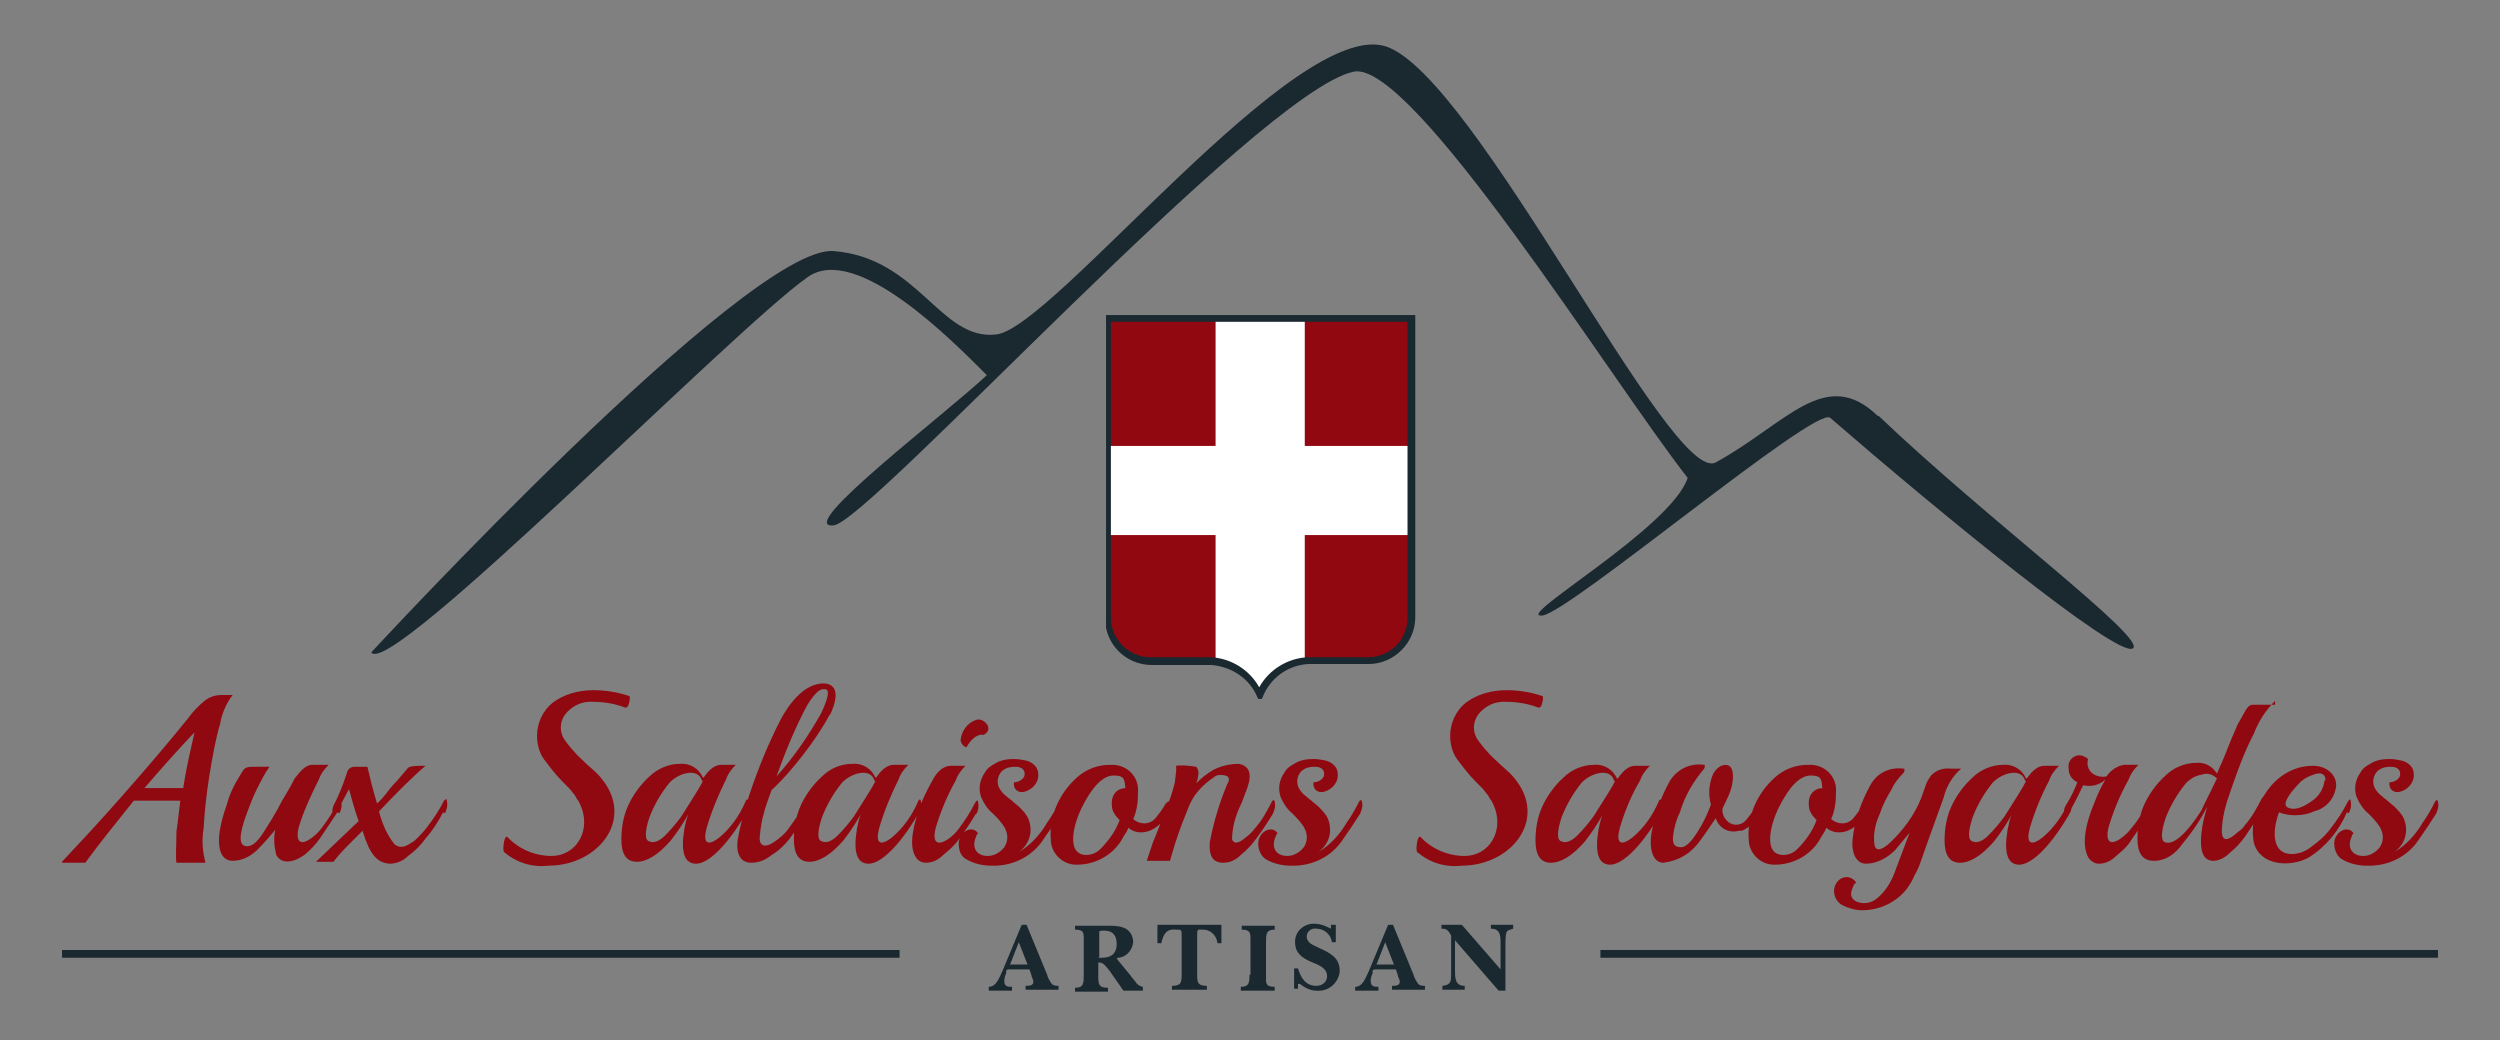
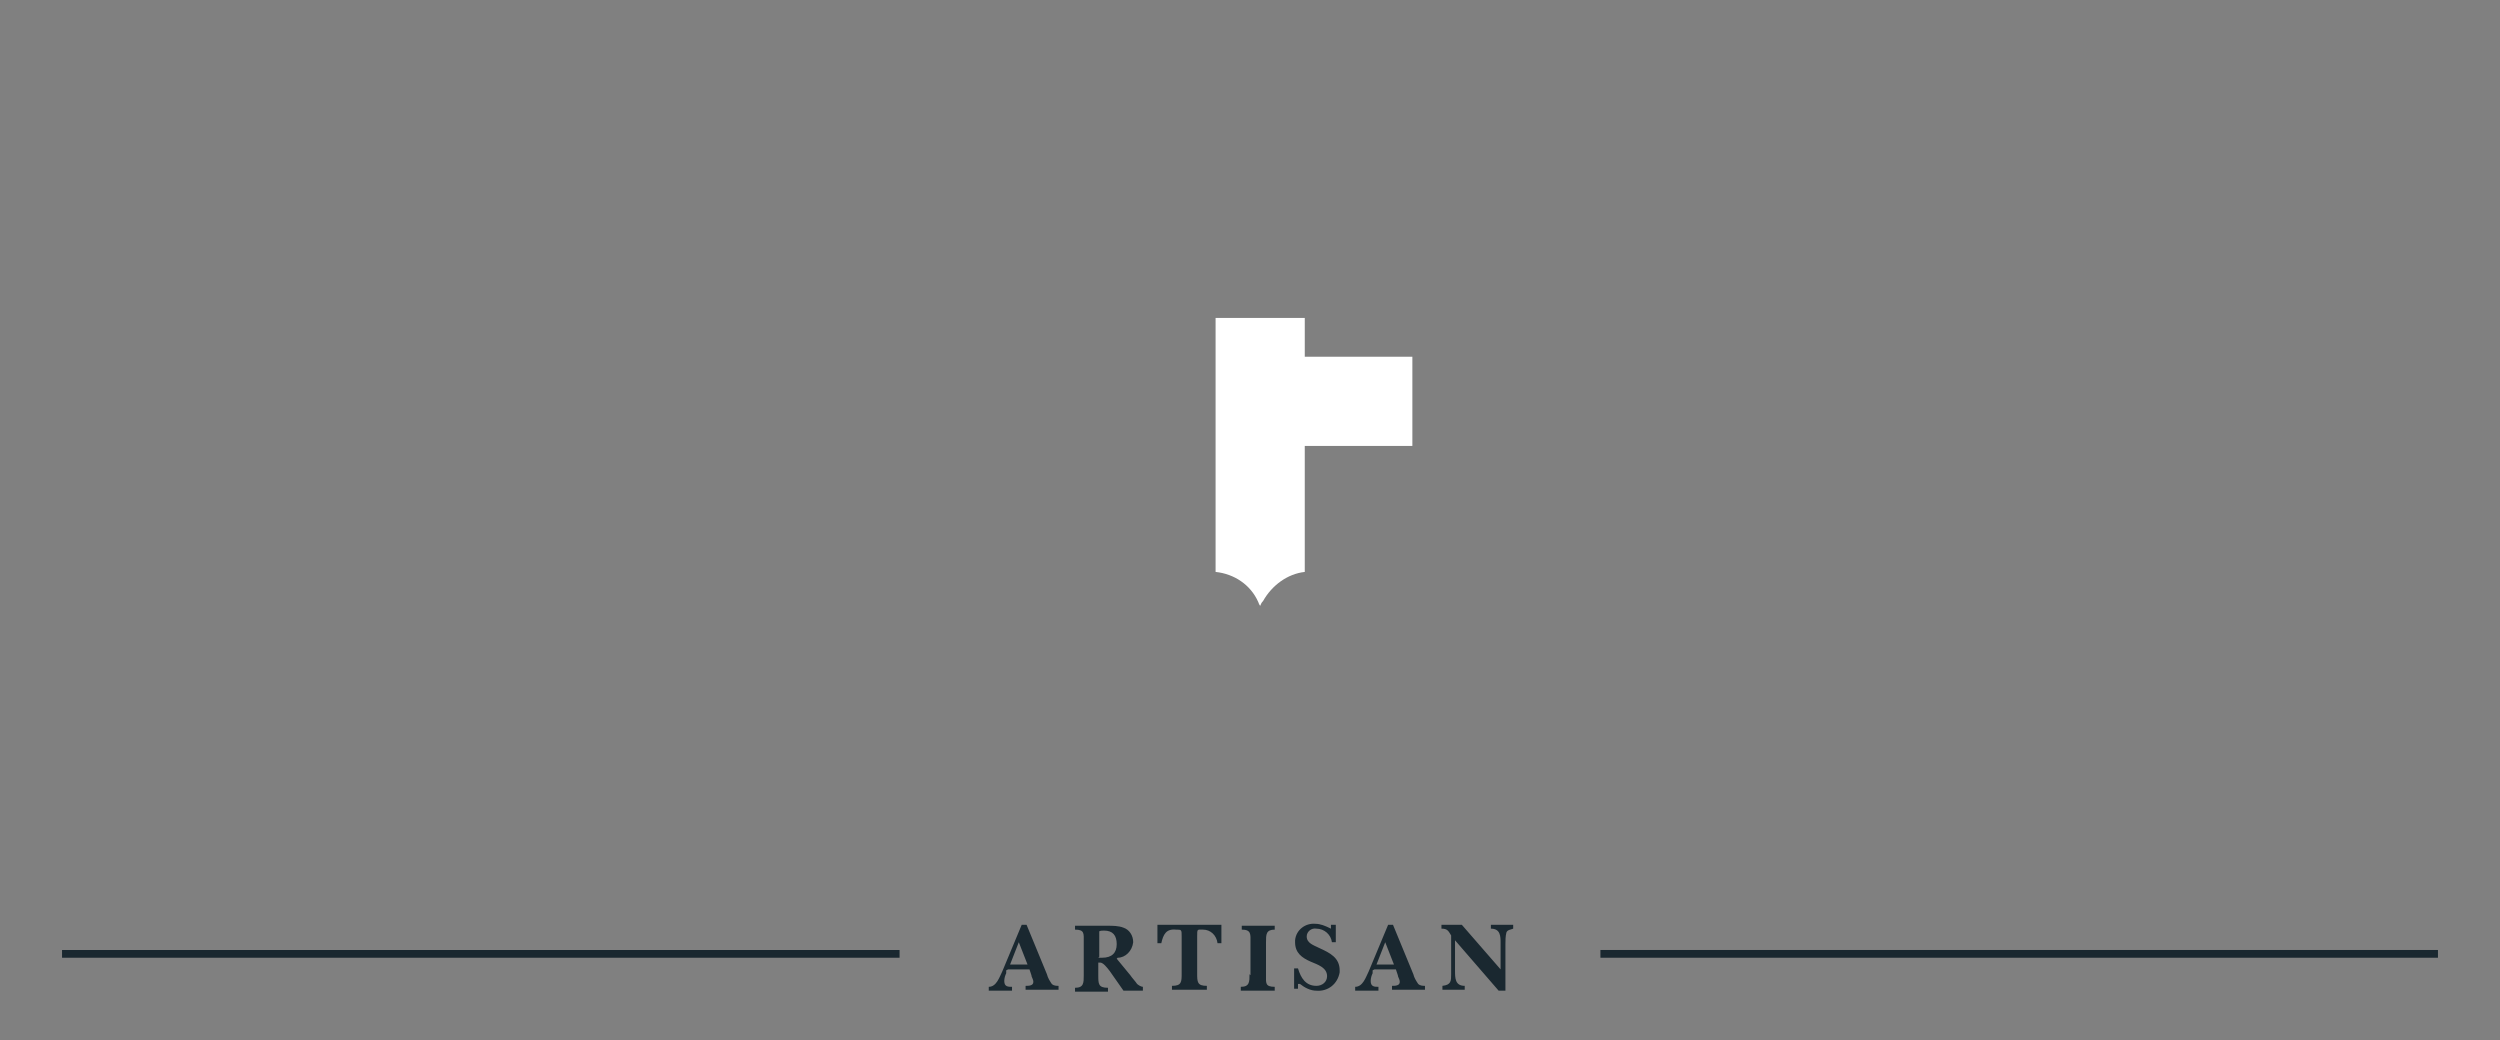
<svg xmlns="http://www.w3.org/2000/svg" id="Calque_1" version="1.1" viewBox="0 0 257.9 107.3">
  <rect x="0" y="0" width="257.9" height="107.3" fill="#808080" stroke="none" />
  <defs>
    <style>
      .st0 {
        fill: none;
      }

      .st1 {
        fill: #910810;
      }

      .st2 {
        fill: #1a2830;
      }

      .st3 {
        fill: #900810;
      }

      .st4 {
        clip-path: url(#clippath-1);
      }

      .st5 {
        fill: #fff;
      }

      .st6 {
        clip-path: url(#clippath);
      }
    </style>
    <clipPath id="clippath">
      <rect class="st0" x="6.4" y="4.6" width="245.2" height="97.7" />
    </clipPath>
    <clipPath id="clippath-1">
      <rect class="st0" x="114.1" y="32.5" width="31.9" height="39.6" />
    </clipPath>
  </defs>
  <g id="Groupe_127">
    <g id="Groupe_2">
      <g class="st6">
        <g id="Groupe_1">
-           <path id="Tracé_1" class="st3" d="M251.3,83.9c.2-.3.3-.8.2-1.2,0-.2-.2-.2-.3,0-.4.8-.8,1.5-1.3,2.2-.7,1.2-1.7,2.3-2.9,3,1.1-.8,1.5-2.1,1-3.4-.2-.5-.6-.9-1-1.3-.1-.1-.5-.4-.6-.5-.2-.2-.4-.3-.6-.5-.4-.3-.7-.6-.9-1.1-.2-.6,0-1.2.4-1.6.4-.3.8-.4,1.3-.4.6,0,.9.2,1,.6,0,.2,0,.4-.1.5-.2.3-.6.5-1,.5-.1.7.4,1.1,1,1,.9-.2,1.6-1,1.5-1.9,0-.6-.5-1.1-1.1-1.3-.4-.1-.9-.2-1.4-.2-.7,0-1.4.1-2,.5-.4.2-.8.5-1,.9-.5.7-.7,1.6-.4,2.5.3.7.7,1.3,1.2,1.7.5.5,1,1,1.3,1.6.3.6.3,1.3-.1,1.9-.4.5-1,.9-1.7.9-1.2,0-1.7-.9-1.2-2,0-.1.1-.3.2-.3-.2-.4-.6-.5-1-.4-.6.2-1,.8-1,1.4,0,.7.3,1.4.9,1.7.7.4,1.6.6,2.4.6,2.2.1,4.3-.9,5.5-2.8.5-.7,1.1-1.6,1.8-2.7M239.8,80.5c-.1.9-.6,1.7-1.4,2.2-1,.7-1.8.9-2.4.6-.8-.4.8-2.1,1.1-2.4.4-.5,1-.8,1.6-1,.8-.3,1.2,0,1.2.6M242.3,83.9c.2-.4.3-.8.2-1.2,0-.3-.1-.3-.3,0-.5,1-1.1,1.9-1.8,2.8-.5.7-1.2,1.3-1.9,1.8-.6.5-1.3.8-2.1.8-1.9,0-2.1-2.1-1.3-4.3.5.2,1.1.3,1.6.3.7,0,1.4-.1,2-.4,1.3-.3,2.2-1.4,2.3-2.7,0-1.1-1-2-2.4-2-2.1,0-3.9,1.2-5,3-1,1.4-1.4,3.2-1.1,4.9.6,2.4,3.7,2.6,5.6,1.6,1.8-1.1,3.2-2.8,4-4.7M228.7,80.3c-.8,1.7-1.4,2.8-1.6,3.3-1.4,2.2-2.8,3.6-3.7,3.3-.5-.1-.5-1,0-2.5.5-1.3,1.2-2.5,2.1-3.6.5-.5,1-.8,1.7-.9.5-.2,1.1,0,1.5.4M234.7,72.7c-.4,0-.8,0-1.2,0-.4,0-.7,0-1.1,0-.3,0-.5.2-.7.5-.3.5-.6,1.1-.9,1.6-.1.3-.4.9-.8,1.9-.4,1-.7,1.8-1,2.4,0,0-.2.5-.3.7-.5-.8-1.3-1.2-2.2-1.1-1.1,0-2.3.5-3.1,1.3-.9.8-1.7,1.9-2.2,3-.5,1.1-.7,2.3-.7,3.5,0,1.5.5,2.3,1.7,2.3,1.2,0,2.2-.7,2.9-1.7,1-1.2,1.9-2.5,2.6-3.9-.2.7-.4,1.4-.5,2-.4,2.4,0,3.6,1.1,3.6.6,0,1.2-.3,1.7-.8.6-.5,1.1-1,1.6-1.7.6-.9,1.2-1.8,1.8-2.7.2-.3.3-.8.2-1.2,0-.2-.2-.2-.3,0-.5,1-1,1.9-1.7,2.7-.2.3-.4.5-.7.7-1.1,1-1.6,1-1.7.1,0-1.5.4-2.9.9-4.3.7-2,1.4-4,2.4-5.9.5-1.3,1.2-2.4,2.2-3.4M221.7,83.9c.2-.3.3-.8.2-1.2,0-.2-.2-.2-.3,0-.5,1-1,1.9-1.7,2.7-.3.4-.6.7-1,1-1.3,1-1.7.3-1.4-1,.5-1.7,1.2-3.4,2.1-5,.2-.6.6-1.1,1-1.5-.3,0-.5,0-.8,0-.4,0-.6,0-.7,0-.7.1-1.4.6-1.8,1.2-1.2.2-2.2-.6-1.9-1.8-.3-.3-.9-.5-1.3-.3-.5.2-.8.7-.7,1.3,0,.6.3,1.1.9,1.4-.3.8-.7,1.6-1.2,2.4-.2.3-.2.7-.2,1.1,0,.3,0,.3.2.2.5-.8,1.1-1.9,1.8-3.4.8.2,1.7,0,2.3-.6-.4.7-.8,1.5-1.1,2.3-1.1,2.6-1.3,4.5-.7,5.7.2.4.7.7,1.1.7.7,0,1.3-.3,1.8-.8.6-.5,1.2-1,1.6-1.7.5-.7,1.1-1.6,1.8-2.8M209,80.6c-.4.8-1.2,2-2.2,3.6-.5.7-1.1,1.4-1.7,2-.6.6-1.2.8-1.6.6-.5-.1-.5-1,0-2.5.5-1.3,1.2-2.5,2.1-3.6,1-1,2.9-1.5,3.3-.2M213.5,83.9c.2-.3.3-.8.2-1.2,0-.3-.2-.3-.3,0-.6,1.4-1.5,2.7-2.7,3.7-1.3,1-1.7.5-1.3-1,.5-1.7,1.2-3.4,2-4.9.2-.6.6-1.1,1-1.5-.3,0-.5,0-.8,0-.4,0-.6,0-.7,0-.6,0-1.2.4-1.8,1.3h-.1c-.4-.9-1.3-1.5-2.4-1.4-1.1,0-2.3.5-3.1,1.3-.9.8-1.7,1.9-2.2,3-.5,1.1-.7,2.3-.7,3.5,0,1.5.5,2.3,1.6,2.3,1,0,2.2-.7,3.5-2.2.7-.9,1.3-1.8,1.8-2.7-.2.5-.3,1-.4,1.5-.4,2.4,0,3.6,1.2,3.6s3.1-1.7,5.1-5.1M201.3,79.3c-.8-.1-1.5.1-2.1.7-.2.3-.4.6-.5.9l-.5,1.4c-.7,1.8-1.9,3.4-3.3,4.7-.8.7-1.3.8-1.5.3-.2-1.1,0-2.2.5-3.3.3-.9.7-1.7,1.2-2.5.3-.7.8-1.3,1.3-1.8h0c.1-.2.1-.4,0-.4-1.4-.2-2.7.4-3.4,1.6-1,1.8-1.7,3.7-1.9,5.8-.1,1.5.5,2.4,1.4,2.4,1.1,0,2.2-.6,3-1.4,0,0,1-1.2,1.5-1.8l-1.4,3.7c-.4,1.2-1,2.3-2,3.1-.6.5-1.4.6-2.1.3-.6-.3-.7-.8-.3-1.6,0-.1.1-.3.3-.3-.2-.4-.7-.7-1.2-.6-.6.1-1.1.7-1.1,1.4,0,.6.3,1.2.9,1.5.6.3,1.3.5,2,.5,1.8,0,3.5-.8,4.6-2.2.3-.4.6-.9.8-1.4.3-.5.5-1,.6-1.3l.6-1.7.5-1.4,1.3-3.6c.3-1.2.9-2.2,1.8-3h-1ZM188.1,81.3c-1,0-1.6.7-1.5,1.8,0,.6.4,1.1.8,1.5-.4,1.1-1.1,2.1-2,3-.4.4-.9.6-1.5.6-2.1-.1-1.2-3.3-.4-4.9,1.1-2.2,2.2-3.3,3.3-3.3s1.1.4,1.2,1.3M192.3,82.8c-.3.6-.7,1.1-1.1,1.6-.6.7-1.6.7-2.3.1,0,0,0,0,0,0,.4-.9.5-1.8.5-2.8.1-1.5-1-2.7-2.5-2.8-.1,0-.3,0-.4,0-1.2,0-2.4.4-3.4,1.3-1.8,1.6-2.9,4-2.7,6.4,0,1.4,1.2,2.6,2.6,2.6,0,0,0,0,.1,0,2,0,3.9-1.1,4.8-2.9.2-.3.4-.6.5-.9.6.5,1.4.6,2.2.3.7-.3,1.3-.8,1.7-1.5.2-.4.4-.8.3-1.3,0-.3-.1-.3-.3,0M181.3,84c.1-.3.2-.7.2-1,0-.3,0-.4-.2-.1-.3.6-.7,1.1-1.1,1.6-.4.6-1.3.8-1.9.3-.4-.3-.7-.9-.6-1.4.4-.9.7-1.4.8-1.8.2-.5.5-1.9,0-2.5-.4-.4-1.3-.2-1.8.8-.4,1-.5,2-.2,3.1-.4,1.1-.9,2.1-1.5,3-.6.9-1.1,1.4-1.6,1.4-.7,0-.9-.4-.8-1.2.1-.8.3-1.6.7-2.4.5-1.7,1.4-3.2,2.5-4.5h0c.1-.2.1-.4,0-.4-1.4-.2-2.7.4-3.5,1.6-.5.9-1,1.9-1.3,3-.3,1-.6,1.9-.7,3-.1,1.5.4,2.5,1.3,2.5,1.6-.2,2.9-1,3.8-2.3.3-.4.8-1.1,1.6-2.3.3,1,1.3,1.6,2.4,1.3,0,0,.2,0,.3,0,.7-.3,1.4-.9,1.7-1.6M166.6,80.6c-.4.8-1.2,2-2.2,3.6-.5.7-1.1,1.4-1.7,2-.6.6-1.2.8-1.6.6-.5-.1-.5-1,0-2.5.5-1.3,1.2-2.5,2.1-3.6,1-1,2.9-1.5,3.3-.2M171.2,83.9c.2-.3.3-.8.2-1.2,0-.3-.2-.3-.3,0-.6,1.4-1.5,2.7-2.7,3.7-1.3,1-1.7.5-1.3-1,.5-1.7,1.2-3.4,2.1-4.9.2-.6.6-1.1,1-1.5-.3,0-.5,0-.8,0-.4,0-.6,0-.7,0-.6,0-1.2.4-1.8,1.3h-.1c-.4-.9-1.3-1.5-2.4-1.4-1.1,0-2.3.5-3.1,1.3-.9.8-1.7,1.9-2.2,3-.5,1.1-.7,2.3-.7,3.5,0,1.5.5,2.3,1.6,2.3,1,0,2.2-.7,3.5-2.2.7-.9,1.3-1.8,1.8-2.7-.2.5-.3,1-.4,1.5-.4,2.4,0,3.6,1.2,3.6s3.1-1.7,5.1-5.1M152.5,76.4c-.6-.8-.6-1.9,0-2.7.7-.9,1.8-1.4,2.9-1.3,1.1,0,2.3.2,3.3.6.2,0,.3-.1.4-.5s.1-.7,0-.7c-1.2-.4-2.4-.6-3.7-.6-1.5,0-3,.4-4.2,1.3-1,.8-1.6,2.1-1.6,3.4,0,.8.2,1.7.7,2.4.6.8,1.2,1.6,1.9,2.3l.5.5c.2.2.4.4.6.7.2.2.3.4.4.6.2.2.3.5.4.7.5,1.1.5,2.5-.1,3.5-.6,1.1-1.7,1.7-2.9,1.7-1.7,0-3.4-.7-4.6-2,0,0,0,0,0,0-.1,0-.2.1-.3.5-.1.6-.1,1,0,1.1,1.3,1.1,2.9,1.6,4.6,1.4,5.3,0,9.3-5.2,4.9-9.6l-1-.9c-.5-.5-1-.9-1.3-1.3-.3-.3-.6-.7-.9-1.1M140.3,83.9c.2-.3.3-.8.2-1.2,0-.2-.2-.2-.3,0-.4.8-.8,1.5-1.3,2.2-.7,1.2-1.7,2.3-2.9,3,1.1-.8,1.5-2.1,1-3.4-.2-.5-.6-.9-1-1.3-.1-.1-.5-.4-.6-.5-.2-.2-.4-.3-.6-.5-.4-.3-.7-.6-.9-1.1-.2-.6,0-1.2.4-1.6.4-.3.8-.4,1.3-.4.6,0,.9.2,1,.6,0,.2,0,.4-.1.5-.2.3-.6.5-1,.5-.1.7.4,1.1,1,1,.9-.2,1.6-1,1.5-1.9,0-.6-.5-1.1-1.1-1.3-.4-.1-.9-.2-1.4-.2-.7,0-1.4.1-2,.5-.4.2-.8.5-1,.9-.5.7-.7,1.6-.4,2.5.3.7.7,1.3,1.2,1.7.5.5,1,1,1.3,1.6.3.6.3,1.3-.1,1.9-.4.5-1,.9-1.7.9-1.2,0-1.7-.9-1.2-2,0-.1.1-.3.2-.3-.2-.4-.6-.5-1-.4-.6.2-1,.8-1,1.4,0,.7.3,1.4.9,1.7.7.4,1.6.6,2.4.6,2.2.1,4.3-.9,5.5-2.8.5-.7,1.1-1.6,1.8-2.7M131.3,83.9c.2-.3.3-.8.2-1.2,0-.2-.2-.2-.3,0-.5,1-1,1.9-1.7,2.7-.3.4-.6.7-1,1-.7.6-1.2.7-1.4.2,0-1.3.4-2.6,1-3.8l.6-1.6c.5-1.5.1-2.2-.9-2.4-.9,0-1.8.2-2.6.6-.7.4-1.3.9-1.8,1.4.1-.3.2-.5.2-.8.1-.3,0-.7-.2-.9-.7-.1-1.4-.2-2.1-.1.1.2,0,.8-.1,1.7-.2.8-.4,1.5-.7,2.2-.2.5-.7,1.9-1.6,4.1-.2.6-.4,1.2-.6,1.8h2.4l.2-.7.3-1c.5-1.6,1-2.8,1.4-3.8.5-1.3,1.4-2.3,2.6-3.1.3-.3.8-.3,1.2-.2.4.1.5.4.2.9-.8,1.9-1.4,3.9-1.8,6-.1,1.4.3,2.1,1.4,2.1.7,0,1.3-.3,1.8-.8.6-.5,1.1-1,1.6-1.7.6-.8,1.2-1.7,1.8-2.7M116.2,81.3c-1,0-1.6.7-1.5,1.8,0,.6.4,1.1.8,1.5-.4,1.1-1.1,2.1-2,3-.4.4-.9.6-1.5.6-2.1-.1-1.2-3.3-.4-4.9,1.1-2.2,2.2-3.3,3.3-3.3s1.1.4,1.2,1.3M120.3,82.8c-.3.6-.7,1.1-1.1,1.6-.6.7-1.6.7-2.3.1,0,0,0,0,0,0,.4-.9.5-1.8.5-2.8.1-1.5-1-2.7-2.5-2.8-.1,0-.3,0-.4,0-1.2,0-2.4.4-3.4,1.3-1.8,1.6-2.9,4-2.7,6.4,0,1.4,1.2,2.6,2.6,2.6,0,0,0,0,.1,0,2,0,3.9-1.1,4.8-2.9.2-.3.4-.6.5-.9.6.5,1.4.6,2.2.3.7-.3,1.3-.8,1.7-1.5.3-.4.4-.8.3-1.3,0-.3-.1-.3-.3,0M109.4,83.9c.2-.3.3-.8.2-1.2,0-.2-.2-.2-.3,0-.4.8-.8,1.5-1.3,2.2-.7,1.2-1.7,2.3-2.9,3,1.1-.8,1.5-2.1,1-3.4-.2-.5-.6-.9-1-1.3-.1-.1-.5-.4-.6-.5-.2-.2-.4-.3-.6-.5-.4-.3-.7-.6-.9-1.1-.2-.6,0-1.2.4-1.6.4-.3.8-.4,1.3-.4.6,0,.9.2,1,.6,0,.2,0,.4-.1.5-.2.3-.6.5-1,.5-.1.7.4,1.1,1,1,.9-.2,1.6-1,1.5-1.9,0-.6-.5-1.1-1.1-1.3-.4-.1-.9-.2-1.4-.2-.7,0-1.4.1-2,.5-.4.2-.8.5-1,.9-.5.7-.7,1.6-.4,2.5.3.7.7,1.3,1.2,1.7.5.5,1,1,1.3,1.6.3.6.3,1.3-.1,1.9-.4.5-1,.9-1.7.9-1.2,0-1.7-.9-1.2-2,0-.1.1-.3.2-.3-.2-.4-.6-.5-1-.4-.6.2-1,.8-1,1.4,0,.7.2,1.4.9,1.7.7.4,1.6.6,2.4.6,2.2.1,4.3-.9,5.5-2.8.5-.7,1.1-1.6,1.8-2.7M100.7,84c.2-.3.3-.8.2-1.2,0-.3-.1-.3-.3,0-.5,1-1.1,1.9-1.7,2.7-.3.4-.6.7-1,1-1.3.9-1.7.3-1.4-1,.5-1.7,1.2-3.4,2.1-5,.2-.6.6-1.1,1-1.5-.3,0-.5,0-.8,0-.4,0-.6,0-.7,0-.7,0-1.4.5-1.9,1.5-.4.7-.8,1.5-1.1,2.2-1,2.6-1.3,4.5-.7,5.6.2.4.6.7,1.1.7.7,0,1.3-.3,1.8-.8.6-.5,1.2-1,1.6-1.6.6-.8,1.2-1.7,1.8-2.7M101.5,75.8c.5-.3.6-.7.3-1.1-.3-.4-.8-.6-1.2-.4-.8.3-1.4,1.1-1.5,2,0,.4.3.7.6.8.3-.6,1-1.4,1.7-1.3M90.3,80.6c-.4.8-1.2,2-2.2,3.6-.5.7-1.1,1.4-1.7,2-.6.6-1.2.8-1.6.6-.5-.1-.5-1,0-2.5.5-1.3,1.2-2.5,2.1-3.6,1-1,2.9-1.5,3.3-.2M94.8,83.9c.2-.3.3-.8.2-1.2,0-.3-.2-.3-.3,0-.6,1.4-1.5,2.7-2.7,3.7-1.3,1-1.7.5-1.3-1,.5-1.7,1.2-3.4,2-5,.2-.6.6-1.1,1-1.5-.3,0-.5,0-.8,0-.4,0-.6,0-.7,0-.6,0-1.2.4-1.8,1.3h-.1c-.4-.9-1.3-1.5-2.4-1.4-1.2,0-2.3.5-3.1,1.3-.9.8-1.7,1.9-2.2,3-.5,1.1-.7,2.3-.7,3.5,0,1.5.5,2.3,1.6,2.3,1,0,2.2-.7,3.5-2.2.7-.9,1.3-1.8,1.8-2.7-.2.5-.3,1-.4,1.5-.4,2.4,0,3.6,1.2,3.6s3.1-1.7,5.1-5.1M85.1,71.1c.5,0,.4.8-.4,2.5-1.3,2.3-2.8,4.5-4.6,6.5.9-2.5,1.9-5,3.2-7.4.7-1.1,1.2-1.6,1.6-1.6h.2ZM85.6,73.8c.5-1,1.3-3.2-.6-3.3-1.5,0-3,1.1-4.4,3.6-1.3,2.5-2.4,5.2-3.3,7.9-.5,1.5-.9,3-1.2,4.6-.2,1.5.3,2.4,1.4,2.4.8,0,1.5-.3,2.1-.8.7-.4,1.3-1,1.8-1.6.6-.8,1.2-1.7,1.8-2.7.2-.3.3-.8.2-1.2,0-.3-.1-.3-.3,0-.5,1-1.1,1.9-1.7,2.7-.4.6-1,1.1-1.6,1.5-.9.6-1.6.4-1.4-.8.1-1.2.4-2.4.8-3.5l.4-1.1c1.2-1.1,2.3-2.4,3.3-3.7,1-1.3,1.9-2.6,2.7-4.1M72.5,80.6c-.4.8-1.2,2-2.2,3.6-.5.7-1.1,1.4-1.7,2-.6.6-1.2.8-1.6.6-.5-.1-.5-1,0-2.5.5-1.3,1.2-2.5,2.1-3.6,1-1,2.9-1.5,3.3-.2M77,83.9c.2-.3.3-.8.2-1.2,0-.3-.2-.3-.3,0-.6,1.4-1.5,2.7-2.7,3.7-1.3,1-1.7.5-1.3-1,.5-1.7,1.2-3.4,2-5,.2-.6.6-1.1,1-1.5-.3,0-.5,0-.8,0-.4,0-.6,0-.7,0-.6,0-1.2.4-1.8,1.3h-.1c-.4-.9-1.3-1.5-2.4-1.4-1.1,0-2.3.5-3.1,1.3-.9.8-1.7,1.9-2.2,3-.5,1.1-.7,2.3-.7,3.5,0,1.5.5,2.3,1.6,2.3,1,0,2.2-.7,3.5-2.2.7-.9,1.3-1.8,1.8-2.7-.2.5-.3,1-.4,1.5-.4,2.4,0,3.6,1.2,3.6s3.1-1.7,5.1-5.1M58.3,76.4c-.6-.8-.6-1.9,0-2.7.7-.9,1.8-1.4,2.9-1.3,1.1,0,2.3.2,3.3.6.2,0,.3-.1.4-.5s.1-.7,0-.7c-1.2-.4-2.4-.6-3.7-.6-1.5,0-3,.4-4.2,1.3-1,.8-1.6,2.1-1.6,3.4,0,.8.2,1.7.7,2.4.6.8,1.2,1.6,1.9,2.3l.5.5c.2.2.4.4.6.7.2.2.3.4.4.6.2.2.3.5.4.7.5,1.1.5,2.5-.1,3.5-.6,1.1-1.7,1.7-2.9,1.7-1.7,0-3.4-.7-4.6-2,0,0,0,0,0,0-.1,0-.2.1-.3.5-.1.6-.1,1,0,1.1,1.3,1.1,2.9,1.6,4.6,1.4,5.3,0,9.3-5.2,4.9-9.6l-1-.9c-.5-.5-1-.9-1.3-1.3-.3-.3-.6-.7-.9-1.1M45.9,83.9c.2-.4.3-.8.2-1.3,0-.2-.1-.2-.3,0-.5,1-1.1,1.9-1.8,2.8-.3.4-.6.7-.9,1-.2.2-.4.4-.6.5-.6.4-1.2.7-1.8.2-.8-1-1.3-2.2-1.6-3.4,1.9-2,3.5-3.6,4.8-4.7h-.3c-.6,0-1.2,0-1.5.2l-1.1,1.3c-.5.5-.9,1-1.2,1.4-.3.4-.6.7-.9,1-.4-1.3-.7-2.5-1-3.8h-1.3c-.4,0-.7.2-.8.6-.4,1.2-.8,2.3-1.4,3.4-.1.3-.2.7,0,1,0,.2,0,.2.1.1.3-.5.8-1.5,1.5-2.8.3,1.1.6,2.2,1,3.3l-4.4,4.2h1.8c.6-.8,1.3-1.5,2-2.2l1-1c.7,2.3,1.4,3.3,2.8,3.4.7,0,1.4-.3,1.9-.8.7-.5,1.3-1.1,1.8-1.8.7-.8,1.3-1.7,1.8-2.7M35,83.9c.2-.3.3-.8.2-1.2,0-.3-.1-.3-.3,0-.5,1-1.1,1.9-1.7,2.7-.3.4-.6.7-1,1-1.3,1-1.7.3-1.4-1,.5-1.7,1.3-3.4,2.1-5,.2-.6.6-1.1,1-1.5-.1,0-1.4,0-1.7,0-.6,0-1.1.5-1.8,1.4-.1.2-.5,1-1.3,2.3-.6,1.2-1.3,2.3-2,3.4-.6.9-1.1,1.3-1.6,1.3-.9,0-.9-1.1,0-3.5.3-.8.6-1.6,1-2.4.4-.8.8-1.6,1.3-2.3h-1.2c-1.1,0-1.3,0-1.6.5-.7,1.1-1.3,2.2-1.6,3.4-.4,1.1-.7,2.2-.8,3.3-.1,1.6.4,2.5,1.4,2.5,1.1,0,2.1-.6,2.8-1.4.6-.6,1.1-1.2,1.6-1.8-.2.9-.1,1.8.1,2.6.5.9,1.6.9,2.9,0,.6-.5,1.1-1,1.6-1.7.6-.9,1.2-1.8,1.8-2.7M20.1,75.4c-.3,1.4-.8,3.3-1.2,5.9h-4c1.8-2.1,3.5-4,5.3-5.9M22.8,71.7c-.6,0-1.2.2-1.7.6-.6.5-1.2,1.1-1.7,1.8-1.6,2-3.8,4.6-6.7,7.9s-5,5.5-6.4,7h2.5c1.3-1.8,3-3.9,5-6.4h4.8c-.1.7-.2,1.8-.4,3.2,0,1.5-.1,2.5,0,3.2h3c-.3-1.1-.4-2.3-.2-3.5.1-1.8.3-3.6.6-5.5.3-1.8.6-3.6,1.1-5.3.2-1.1.6-2.1,1.3-3h-1.1Z" />
-           <path id="Tracé_2" class="st2" d="M193.7,42.9c-5.4-5.2-9.4.8-16.7,4.8-4.6,2.5-24.8-39.8-34-42.9-9.3-3.1-34.3,29-40.2,29.7-5.8.7-8-7.9-16.8-8.6-8.8-.7-47.7,41.4-47.7,41.4,1.9,2.8,37.2-33.2,45-38.7,5-3.6,15,6.6,18.5,10.1-4.1,3.9-20,15.9-15.8,15.5,3.7-.4,43.8-44.6,53.6-46.8,6-1.4,26.6,31.8,34.5,41.9-1.7,5.2-18.1,14.5-15,14.2,2.8-.3,28.2-21.7,29.7-20.4,11.2,9.7,29.5,24.7,31.2,23.8s-15-13.3-26.2-24" />
          <rect id="Rectangle_1" class="st2" x="6.4" y="98" width="86.4" height=".8" />
          <path id="Tracé_3" class="st2" d="M154.8,102.2h.5v-4.8c0-.4,0-.8.1-1.2.1-.3.5-.3.7-.4v-.4c-.4,0-.8,0-1.2,0s-.8,0-1.1,0v.4c1,0,1,.8,1,1.5v2.7l-4-4.6c-.4,0-.8,0-1.1,0-.3,0-.6,0-1,0v.4c.6,0,.7.2,1,.7v4c0,.7,0,1.1-.9,1.2v.4c.4,0,.8,0,1.1,0s.8,0,1.2,0v-.4c-1,0-1-.8-1-1.6v-3.1l4.5,5.2ZM142,99.5l.9-2.3.9,2.3h-1.8ZM141.8,100h2.2l.2.6c0,.2.2.4.2.7,0,.4-.5.4-.8.4v.4c.5,0,1.1,0,1.6,0,.6,0,1.2,0,1.8,0v-.4c-.2,0-.5,0-.7-.2-.2-.3-.4-.6-.5-1l-2.1-5.1h-.5l-2,4.8c-.3.6-.6,1.6-1.4,1.6v.4c.4,0,.8,0,1.1,0,.4,0,.8,0,1.3,0v-.4c-.4,0-.8,0-.8-.6,0-.3.1-.6.2-.8v-.3ZM134.1,101.5c.5.4,1.1.7,1.7.7,1.2.1,2.2-.7,2.4-1.9,0,0,0-.1,0-.2,0-1.3-1-1.8-2.1-2.3-.6-.3-1.3-.5-1.3-1.2,0-.5.5-.9,1-.8,0,0,0,0,0,0,.8,0,1.5.6,1.6,1.4h.4v-1.8h-.5v.4c-.6-.3-1.1-.5-1.6-.5-1-.1-2,.6-2.1,1.7,0,0,0,.1,0,.2,0,1.1.7,1.6,1.6,2,.7.3,1.7.6,1.7,1.5,0,.6-.5,1-1.1,1,0,0,0,0,0,0-1.1,0-1.6-.8-1.9-1.8h-.4v2.1h.4v-.5ZM128.9,100.5c0,.8,0,1.3-.9,1.3v.4c.6,0,1.1,0,1.7,0,.6,0,1.2,0,1.8,0v-.4c-1,0-.9-.4-.9-1.2v-3.4c0-.8,0-1.3.9-1.3v-.4c-.6,0-1.2,0-1.8,0-.6,0-1.1,0-1.6,0v.4c1,0,.9.5.9,1.3v3.4ZM125.8,95.4h-6.4v1.9c0,0,.4,0,.4,0,.2-.9.5-1.5,1.5-1.4.6,0,.6,0,.6.7v3.8c0,.9,0,1.3-1,1.3v.4c.6,0,1.2,0,1.8,0s1.2,0,1.8,0v-.4c-1,0-1-.4-1-1.3v-3.8c0-.8,0-.7.6-.7.8,0,1.4.6,1.5,1.4,0,0,0,0,0,0h.4v-1.9ZM115.3,98.8c.8,0,1.5-.7,1.6-1.6,0-.7-.4-1.3-1-1.5-.5-.2-1.1-.2-1.7-.2-.5,0-1.1,0-1.6,0-.6,0-1.1,0-1.7,0v.4c1,0,.9.4.9,1.3v3.4c0,.8,0,1.3-.9,1.3v.4c.6,0,1.1,0,1.7,0s1.2,0,1.7,0v-.4c-1,0-1-.4-1-1.3v-1.3s.1,0,.2,0c.3,0,.7.5,1,.9l1.4,2c.3,0,.7,0,1,0s.7,0,1,0v-.4c-.2,0-.5-.2-.6-.3-.2-.3-.5-.6-.7-.9l-1.4-1.7ZM113.4,98.7v-1.7c0-.1,0-.8,0-.9s.4-.1.5-.1c.9,0,1.3.5,1.3,1.4s-.5,1.4-1.5,1.4h-.4ZM104.2,99.5l.9-2.3.9,2.3h-1.8ZM104,100h2.2l.2.6c0,.2.2.4.2.7,0,.4-.5.4-.8.4v.4c.5,0,1.1,0,1.6,0,.6,0,1.2,0,1.8,0v-.4c-.2,0-.5,0-.7-.2-.2-.3-.4-.6-.5-1l-2.1-5.1h-.5l-2,4.8c-.3.6-.6,1.6-1.4,1.6v.4c.4,0,.8,0,1.1,0,.4,0,.8,0,1.3,0v-.4c-.4,0-.8,0-.8-.6,0-.3.1-.6.2-.8v-.3Z" />
          <rect id="Rectangle_2" class="st2" x="165.1" y="98" width="86.4" height=".8" />
        </g>
      </g>
    </g>
    <g id="Groupe_4">
      <g class="st4">
        <g id="Groupe_3">
-           <path id="Tracé_4" class="st1" d="M114.3,32.8v30.6c-.2,2.4,1.7,4.6,4.1,4.7.2,0,.4,0,.6,0h6.1c2.1,0,4,1.2,4.7,3.1,0,0,0,.2.2.3.1-.2.1-.3.3-.5.8-1.8,2.6-3,4.6-3h6c2.5.2,4.6-1.6,4.8-4.1,0-.2,0-.4,0-.6v-30.6h-31.4Z" />
-           <path id="Tracé_5" class="st5" d="M134.6,46v-13.2h-9.2v13.2h-11.1v9.2h11.1v13c1.9.2,3.6,1.3,4.4,3.1,0,0,.1.3.2.4.1-.2.1-.3.3-.5.9-1.6,2.5-2.8,4.3-3v-13h11.1v-9.2h-11.1Z" />
-           <path id="Tracé_6" class="st2" d="M113.9,32.4h32.1v31.3c0,2.6-2.2,4.8-4.8,4.8h-6.2c-2.1.1-3.9,1.4-4.7,3.3l-.3.7-.3-.6c-.8-1.9-2.6-3.1-4.7-3.3h-6.2c-2.6,0-4.8-2.1-4.8-4.8v-31.3ZM145.3,33.2h-30.7c0,0,0,30.5,0,30.5,0,2.3,1.9,4.1,4.1,4.1h6.2c2.1.1,4,1.3,5,3.1,1-1.8,2.9-3,5-3.1h6.2c2.3,0,4.1-1.8,4.1-4.1v-30.5Z" />
+           <path id="Tracé_5" class="st5" d="M134.6,46v-13.2h-9.2v13.2h-11.1h11.1v13c1.9.2,3.6,1.3,4.4,3.1,0,0,.1.3.2.4.1-.2.1-.3.3-.5.9-1.6,2.5-2.8,4.3-3v-13h11.1v-9.2h-11.1Z" />
        </g>
      </g>
    </g>
  </g>
</svg>